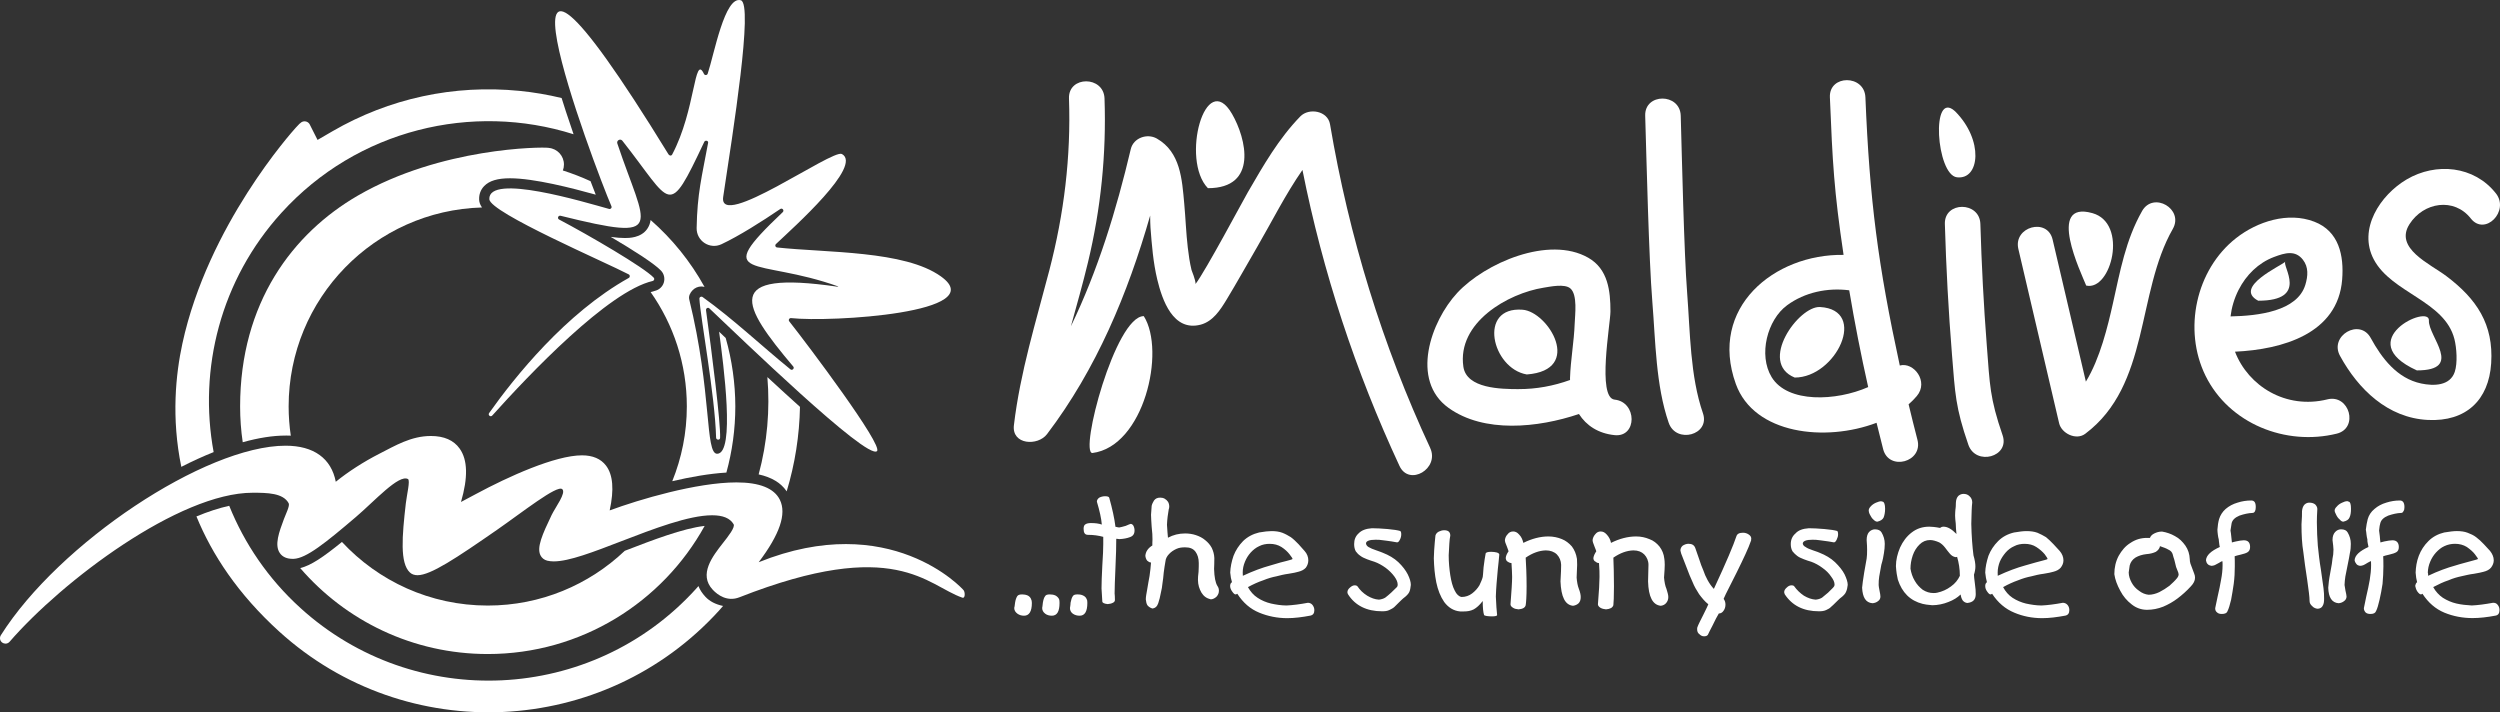
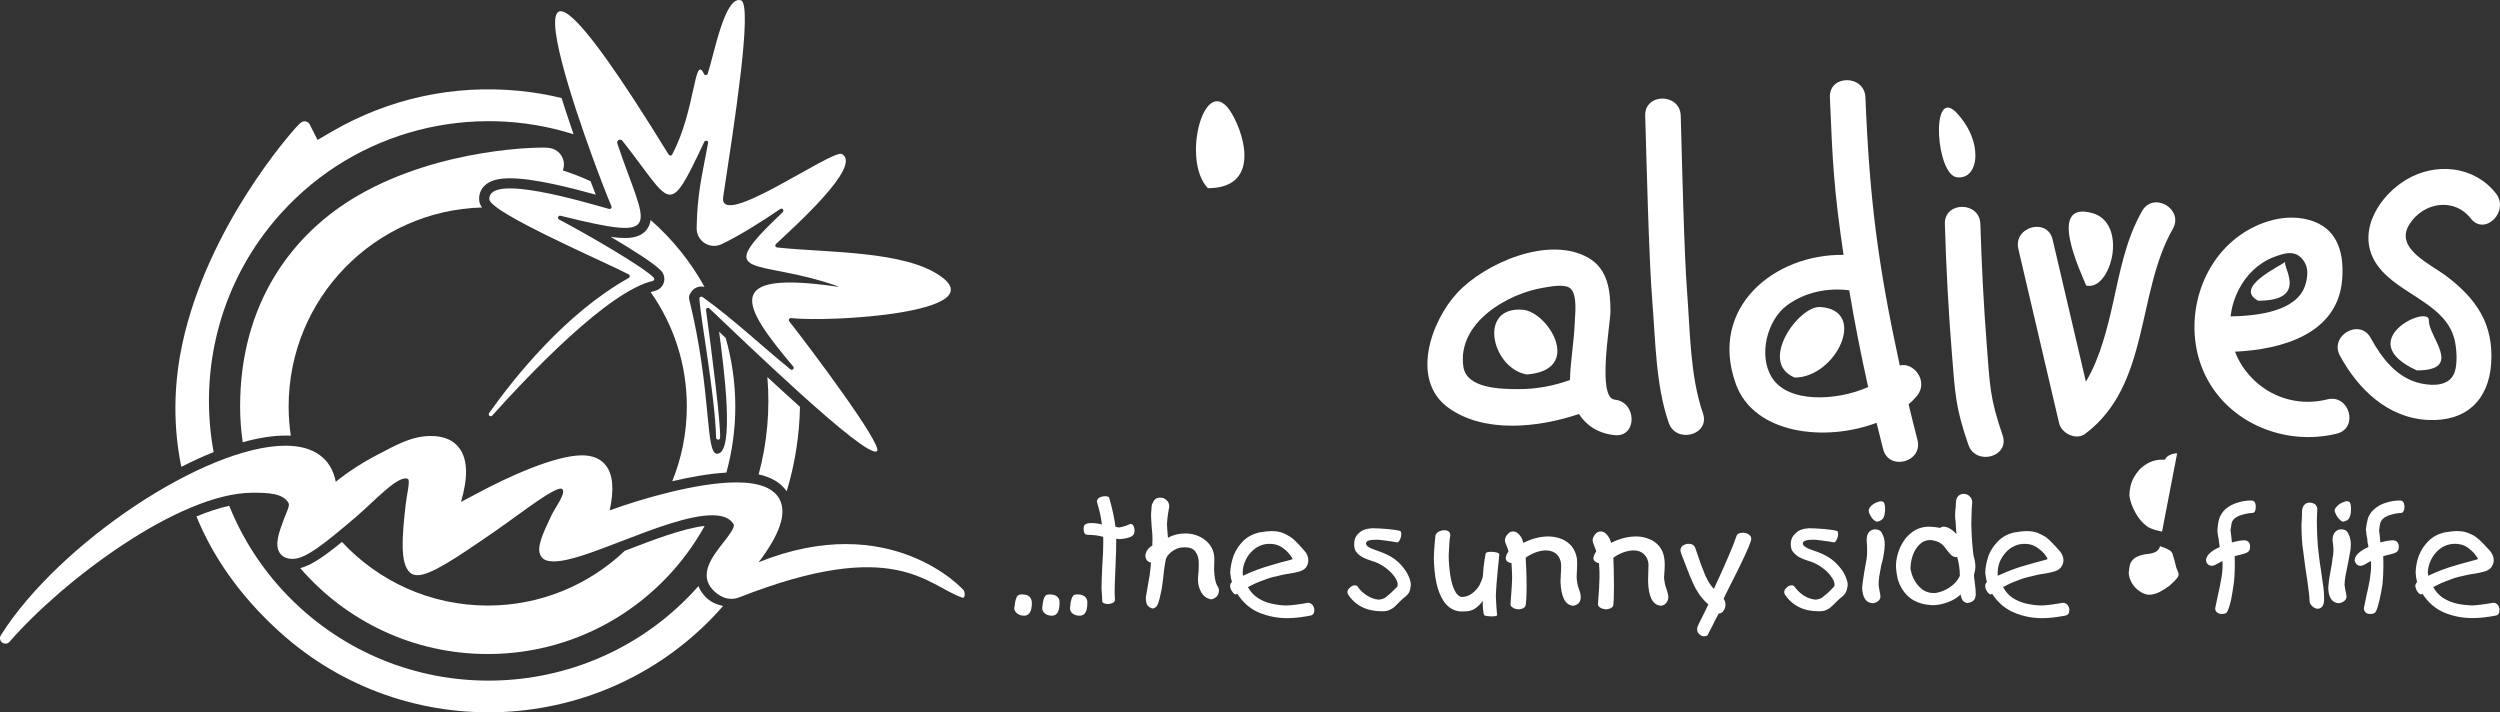
<svg xmlns="http://www.w3.org/2000/svg" id="Layer_1" data-name="Layer 1" viewBox="0 0 1169.22 333.14">
  <rect x="0" y="0" width="1169.22" height="333.14" fill="#333333" stroke="none" />
  <defs>
    <style>
      .cls-1 {
        fill-rule: evenodd;
      }

      .cls-1, .cls-2 {
        fill: #fff;
      }
    </style>
  </defs>
  <path class="cls-1" d="M2.56,301.02c-.54,0-1.07-.17-1.53-.5-1.08-.79-1.35-2.29-.64-3.42,27.2-43.09,95.67-88.65,133.18-88.65,13.2,0,21.36,5.95,23.47,16.87,5.68-4.61,12.96-9.32,20.32-13.08,7.46-3.79,14.88-8.33,24.17-8.33,6.15,0,10.69,1.99,13.47,5.93,3.72,5.26,3.94,13.45.6,24.93,2.17-1.12,4.56-2.42,7.14-3.8,14.91-8.02,36.88-18.01,49.46-18.01,5.04,0,8.81,1.62,11.23,4.81,3.26,4.3,3.83,11.18,1.71,20.95,13.74-5.08,40.69-13.1,59.29-13.1,10.82,0,17.65,2.74,20.31,8.15,3.21,6.55-.03,16.1-9.91,29.18,61.47-24.75,95.4,12.43,95.89,13.17.72,1.12.65,3.85-.61,3.42-16.56-5.69-31.3-28.89-104.3-.19-5.74,2.24-10.22-1.15-12.43-3.49-6.79-7.18-.11-15.7,4.76-21.92,2.45-3.1,5.8-7.37,4.95-8.79-1.67-2.79-4.96-4.16-10.04-4.16-10.95,0-27.58,6.41-42.26,12.06-13.24,5.11-24.65,9.51-31.8,9.51-1.14,0-2.15-.12-3.04-.33-1.46-.37-2.61-1.29-3.22-2.59-1.72-3.67.84-9.55,5.27-18.79,1.78-3.67,6.92-10.34,4.95-12.08-2.41-2.1-18.62,10.79-30.54,19.06-18.99,13.18-30.98,21.19-37.14,21.19-1.47,0-2.68-.43-3.58-1.29-4.68-4.39-3.68-16.73-1.88-32.39.48-4.06,2.12-10.65,1-11.29-4.28-2.37-15.59,10.28-24.38,17.76-14.17,12.07-23.22,19.39-29.16,19.56h-.36c-2.77,0-4.79-.9-6.02-2.68-2.64-3.8-.33-9.95,1.89-15.91.92-2.45,2.84-6.22,2.24-7.39-2.57-4.85-10.07-4.94-16.86-4.94-34.32,0-89,41.2-113.68,69.7-.51.58-1.21.88-1.93.88" />
  <path class="cls-2" d="M354.82,221.87c6.07,1.33,10.45,3.98,13.1,7.93,3.9-12.89,5.97-26.19,6.22-39.52-4.49-4.03-9.55-8.64-15.25-13.92,1.28,15.21-.06,30.64-4.08,45.51" />
  <path class="cls-2" d="M99.92,211.46c-7.18-38.87,3.18-80.54,31.75-111.98,35.46-39.03,89.31-51.67,136.58-36.69-1.22-3.52-2.43-7.1-3.6-10.69-.71-2.2-1.36-4.28-1.99-6.26-6.43-1.54-12.98-2.68-19.68-3.34-30.69-3.03-60.95,3.5-87.5,18.89l-6.97,4.05-3.64-7.21c-.15-.31-.34-.56-.59-.78-1.04-.94-2.65-.94-3.67,0l-.29.25-.27.2c-.28.27-.85.86-1.72,1.82-1.67,1.85-41.09,45.72-53.04,101.01-3.06,14.13-5.24,34.64-.49,57.61,5.16-2.64,10.22-4.95,15.11-6.9" />
  <path class="cls-2" d="M329.93,279.12c-1.55-1.65-2.62-3.33-3.28-5.02-.41.47-.82.95-1.24,1.41-48.54,53.42-131.47,57.39-184.89,8.85-15.07-13.67-26.18-30.09-33.32-47.81-4.85,1.08-10,2.77-15.33,4.98,7.29,17.81,19.38,36.27,38.69,53.81,59.45,54.02,151.78,49.62,205.8-9.86.63-.67,1.21-1.39,1.8-2.08-3.55-.76-6.26-2.17-8.23-4.27" />
  <path class="cls-2" d="M133.58,203.69c.82,0,1.64.03,2.42.06-.66-4.45-1.01-9.03-1.01-13.66,0-50.54,40.25-91.65,90.44-93.06-.91-1.27-1.27-2.42-1.34-3.6-.11-2.51.7-4.68,2.32-6.38,2.42-2.51,6.27-3.67,12.11-3.67,11.32,0,29.06,4.6,40.1,7.67-.72-1.87-1.55-4.02-2.43-6.31-4.19-1.92-8.52-3.6-12.95-5.01.33-.87.51-1.8.51-2.78,0-4.08-3.12-7.42-7.09-7.77l-.14-.04c-3.15-.47-50.23-.18-89.11,22.31-30.5,17.66-55.11,50.17-55.11,98.66,0,5.68.41,11.26,1.22,16.72,7.33-2.05,14.08-3.12,20.06-3.12" />
  <path class="cls-2" d="M310.46,132.16c-.59,1.93-2.18,3.41-4.17,3.87-.63.15-1.29.34-1.99.58,10.65,15.13,16.92,33.56,16.92,53.48,0,12.37-2.44,24.16-6.81,34.96,8.57-2,17.42-3.56,25.31-4.03,2.71-9.86,4.18-20.22,4.18-30.93s-1.59-21.84-4.5-32.01c-1.02-.98-2.03-1.95-3.08-2.95,2.08,15.72,7.58,56.9-.89,57.09-5.77.13-2.38-28.64-13.1-72.27-.36-1.5.5-3.08,1.56-4.18,1.07-1.14,2.58-1.79,4.12-1.79.51,0,1.02.1,1.5.22-6.54-11.86-15.1-22.45-25.22-31.3-.21,1.54-.72,2.9-1.6,4.17-2.96,4.25-8.61,4.25-10.47,4.25s-4.07-.18-6.59-.53c10.27,6.04,20.46,12.51,23.55,15.82,1.39,1.48,1.87,3.6,1.28,5.54" />
  <path class="cls-2" d="M292.52,257.48l-.33.13c-16.69,15.86-39.25,25.6-64.08,25.6-26.94,0-51.2-11.47-68.19-29.75-8.74,7.11-14.54,11.02-19.51,12.23,21.23,24.62,52.65,40.19,87.7,40.19,43.69,0,81.72-24.2,101.45-59.92-10.08,1.14-24.31,6.61-37.04,11.52" />
  <path class="cls-1" d="M440.02,129.26c-16.87-12.16-53.6-11.02-76.57-13.52-.8-.07-1.13-1.05-.55-1.6,8.27-7.83,40.75-36.7,30.84-42.12-4.55-2.33-57.91,36.05-55.51,20.04,4.62-30.68,14.13-90.01,8.28-91.92-7.57-2.32-12.53,25.44-15.53,34.32-.28.81-1.37.87-1.74.11-4.63-9.74-3.84,16.9-14.88,37.71-.39.71-1.29.58-1.71-.09-95.69-155.88-34.18,6.97-26.69,24.26.31.72-.35,1.47-1.1,1.27-11.46-3.14-56.52-16.88-56.01-4.54.33,6.28,54.75,29.63,65.22,35.16.64.34.64,1.27.01,1.64-29.56,16.5-53.53,46.56-65.32,63.2-.69.97.67,2.05,1.46,1.16,17.28-19.24,54.19-58.09,75.04-62.93.71-.17.96-1.02.47-1.55-4.47-4.8-30.35-19.87-44.26-27.2-.98-.52-.39-2.01.69-1.75,50.3,12.46,39.79,5.78,26.56-33.8-.49-1.44,1.41-2.47,2.36-1.28,23.53,29.81,21.04,37.01,38.3.52.44-.93,1.99-.57,1.8.44-2.96,15.96-5.09,23.73-5.37,39.87-.1,6.05,6.14,10.13,11.61,7.56,8.19-3.84,19.05-10.72,27.5-16.47.95-.65,2,.66,1.17,1.46-34.27,32.48-12.25,21.03,26.03,34.79-.54.07-.66.1-.34.08-.85.13-.89.13-.15,0-54.13-7.87-44.85,8.67-20.64,37.33.72.86-.44,2.04-1.32,1.32-13.89-11.29-26.75-23.55-41.08-33.81-.64-.45-1.53.02-1.48.81.4,8.42,7.3,45.15,7.8,64.97.02,1.13,1.8,1.28,1.87.14.33-6.79-3.85-39.9-6.58-59.71-.13-.92.88-1.55,1.55-.91,14,13.22,73.65,71.01,78.4,66.77,3.01-2.67-31.97-49.25-41.03-60.7-.51-.64.01-1.59.82-1.52,18.49,2.03,94.09-2.44,70.09-19.51-5.65-4.08,2.3,1.63,0,0" />
  <path class="cls-1" d="M482.25,280.31c.2.32.34.85.34,1.69,0,4.03-1.29,5.96-3.66,5.96-1.17,0-2.13-.28-3.09-.94-.95-.71-1.5-1.55-1.5-2.69.12-.27.24-1.09.39-2.43.21-1.41.61-2.41,1.02-3.07.38-.63,1.23-.83,2.32-.83.87,0,1.72.13,2.68.55.75.43,1.27,1.02,1.51,1.74M495.34,280.31c.13.32.19.85.19,1.69,0,4.03-1.18,5.96-3.61,5.96-1.11,0-2.25-.28-3.09-.94-.92-.71-1.42-1.55-1.42-2.69.03-.27.23-1.09.32-2.43.24-1.41.54-2.41,1.05-3.07.33-.63,1.1-.83,2.22-.83.92,0,1.87.13,2.71.55.73.43,1.32,1.02,1.64,1.74M508.26,280.31c.21.32.28.85.28,1.69,0,4.03-1.23,5.96-3.59,5.96-1.2,0-2.24-.28-3.2-.94-.93-.71-1.34-1.55-1.34-2.69,0-.27.25-1.09.28-2.43.28-1.41.58-2.41,1.05-3.07.33-.63,1.11-.83,2.19-.83,1.01,0,1.91.13,2.71.55.87.43,1.36,1.02,1.6,1.74M518.79,232.84c1.38,4.94,2.4,9.47,2.9,13.54.27,0,.58.12.92.19.29.06.52.06.81.13.67-.07,1.7-.39,3.06-.76,1.33-.6,2.06-.87,2.33-.93.48,0,.97.33,1.34.97.27.59.46,1.24.46,2.14,0,1.61-.71,2.6-2.13,3.09-1.35.53-3.09.85-5.06.94-.44-.08-.81-.16-1.36-.16,0,3.21-.09,7.72-.37,13.38-.25,5.82-.4,9.82-.4,12.17.07.6.15,1.67.15,3.09,0,.53-.33,1-.95,1.28-.66.35-1.43.54-2.45.62-1.68-.18-2.5-.62-2.5-1.23-.08-1.69-.18-3.6-.37-6.1,0-2.42.13-5.91.37-10.69.32-4.6.44-8.02.44-10.06v-3.37c-2.16-.59-4.47-.94-7.19-.94-1.41,0-2-.97-2-2.83,0-1.01.25-1.77.87-2.1.52-.37,1.42-.58,2.56-.58,2,0,3.7.21,5.09.7-.21-2.76-1.02-6.4-2.31-10.7,0-.8.46-1.43,1.16-1.91.73-.39,1.77-.64,2.65-.64,1.17,0,1.88.25,1.98.75M546.61,238.16c-.37,2.14-.73,4.6-.83,7.29.12,2.68.37,4.7.46,6.03,2.5-1.33,5.06-1.99,8.05-1.99,1.67,0,3.44.25,5.01.78,1.62.53,3.14,1.3,4.37,2.36,1.27,1.02,2.31,2.19,3.06,3.61.69,1.48,1.14,3.02,1.2,4.75,0,2.07-.06,3.78-.12,5.09.12,3.81.62,6.43,1.54,7.93.52.73.72,1.43.72,2.25,0,1.07-.35,1.88-1.02,2.7-.82.8-1.73,1.29-2.75,1.35-1.98-.45-3.37-1.47-4.39-3.14-.99-1.73-1.61-3.58-1.64-5.9,0-.91.04-2.17.28-3.85.1-1.66.1-3.09.1-4.08,0-2.23-.56-3.96-1.52-5.29-1.11-1.5-2.7-2.07-4.85-2.07-1.41,0-2.8.13-4.1.73-1.39.65-2.5,1.4-3.46,2.44-.95,1-1.56,2.15-1.66,3.41-.27,1.64-.59,3.4-.8,5.26-.19,1.93-.33,3.59-.58,4.95-.12,1.41-.38,2.94-.78,4.56-.3,1.62-.68,3.29-1.2,4.77-.5,1.47-1.35,2.34-2.77,2.49-1.15-.38-1.86-.97-2.32-1.55-.39-.64-.61-1.56-.73-2.74,0-1.17.31-2.77.67-4.76.35-1.96.67-4.14,1.08-6.17.32-2.16.53-4.21.69-6.28-.69-.04-1.25-.4-1.82-.9-.49-.64-.75-1.44-.83-2.26.15-1.94,1.23-3.56,3.27-4.82v-1.3c.06-.61.06-1.14.06-1.52,0-1.49-.06-3.33-.38-5.91-.14-2.43-.3-4.35-.3-5.63.15-1.95.21-3.28.3-4.19.19-.88.63-1.7,1.09-2.48.65-.88,1.54-1.35,2.9-1.35.7,0,1.41.14,2.04.47.64.35,1.2.88,1.6,1.46.37.6.59,1.4.59,2.23,0,.58-.11,1.08-.23,1.27M604.5,261.37c0-.26-.5-.95-1.43-2.18-.89-1.14-2.12-2.31-3.73-3.35-1.62-1.02-3.42-1.49-5.52-1.49-1.79,0-3.41.32-4.89,1.07-1.55.69-2.88,1.78-3.99,2.99-1.17,1.3-2.03,2.7-2.68,4.29-.69,1.63-1.05,3.32-1.05,5.04.01.42.06.88.06,1.55,4.79-2.23,8.99-3.77,12.86-4.83.9-.3,2.54-.73,4.73-1.39,2.35-.55,3.85-1.01,4.54-1.19.75-.2,1.04-.32,1.11-.51M588.92,249.02c2.39-.41,4.25-.63,5.7-.63,1.94,0,3.61.21,5.12.78,1.46.56,2.75,1.32,3.94,2.04,1.18.85,2.36,1.99,3.61,3.28,1.12,1.34,2.23,2.42,2.84,3.19,1.17,1.28,1.75,2.84,1.75,4.37,0,1.28-.39,2.39-1.16,3.46-.83.91-1.98,1.54-3.55,1.91-.89.31-2.47.58-4.57.93-1.99.26-3.97.75-5.73,1.21-1.82.34-3.83.92-6.14,1.86-2.29.76-4.69,1.86-7.09,3.17,1.15,2.06,2.62,3.77,4.53,5,1.88,1.25,4.04,2.16,6.27,2.68,2.37.52,4.77.9,7.27.91,2.9-.13,6.23-.56,9.97-1.26.75,0,1.54.27,2.13.98.56.71.89,1.55.89,2.45,0,1.47-.58,2.3-1.87,2.57-3.77.72-7.42,1.19-10.8,1.19-4.63,0-9.08-.9-13.1-2.57-4.19-1.72-7.54-4.63-10.27-8.85-.11.08-.23.11-.4.2-.1.11-.19.11-.34.12-.56,0-1.02-.49-1.65-1.37-.6-.83-.95-1.67-.95-2.62.04-.85.34-1.52.87-1.71-.4-1.28-.68-2.7-.83-4.5.08-2.59.64-5.19,1.54-7.85,1-2.56,2.46-4.86,4.5-6.93,2.02-1.96,4.57-3.31,7.54-4.02M638.86,254.06c0,.72.49,1.36,1.18,1.78.89.53,2.06,1.04,3.72,1.58,1.57.58,2.56.89,2.91,1.08,2.83,1.11,5.33,2.54,7.31,4.41,2.03,1.95,3.45,3.84,4.41,5.71.93,1.87,1.44,3.56,1.44,4.92-.15,1.33-.3,2.38-.71,3.32-.4.85-1.29,1.85-2.87,3.01-.39.4-1.1.96-2,1.9-.89.87-1.61,1.57-2.13,2.11-.58.55-1.48,1.01-2.39,1.44-.9.44-1.96.57-3.36.57-7.19,0-12.59-2.69-15.93-7.97-.2-.37-.27-.72-.27-.94,0-.85.44-1.54,1.23-2.21.83-.73,1.52-1.02,2.2-1.02.6,0,1.07.21,1.28.47,1.15,1.71,2.57,3.14,4.54,4.37,1.88,1.12,3.61,1.74,5.5,1.86,1.02-.12,2.1-.42,2.93-.93.77-.55,1.67-1.36,2.77-2.33,1.12-1.08,1.95-1.84,2.39-2.32.51-.4.67-.84.67-1.49,0-1.08-.5-2.31-1.52-3.73-1.09-1.48-2.47-2.87-4.11-4.09-1.73-1.23-3.45-2.2-5.27-2.84-1.05-.27-2.1-.71-3.36-1.14-1.22-.5-2.28-.91-3.14-1.59-.9-.59-1.61-1.32-2.19-2.13-.52-.96-.77-2.07-.77-3.39,0-2.04.65-3.72,2.06-4.99,1.4-1.48,3.49-2.24,6.27-2.43,2.06,0,4.48.14,7.37.38,2.75.25,4.73.57,5.75.89.4.1.58.66.58,1.54s-.18,1.63-.58,2.45c-.46.91-.81,1.35-1.39,1.35-.25,0-1.11-.23-2.56-.44-1.46-.19-2.67-.41-3.92-.53-1.34-.24-2.42-.26-3.56-.26-2.89,0-4.37.6-4.48,1.65M678.29,250.49c-.44,1.8-.5,4.93-.75,9.21,0,3.35.31,6.48.75,9.38.46,2.85,1.08,5.27,2.06,7.11.86,1.82,1.98,2.8,3.21,3.01,1.85,0,3.54-.59,4.94-1.67,1.41-1.08,2.56-2.35,3.42-3.81.68-1.45,1.27-2.76,1.54-3.9,0-.13.24-1.68.39-4.5.4-2.87.63-4.94.96-6.36,0-.56.94-.89,2.59-.89,1.02,0,2.01.15,2.69.33.73.25,1.11.56,1.11.97-.21,2.18-.38,4.34-.69,6.86-.19,2.37-.42,4.57-.58,6.63-.15,1.87-.28,4.01-.34,6.13.19,3.79.34,6.76.59,8.65,0,.38-.77.63-2.38.63-.9,0-1.67-.06-2.47-.17-.74-.14-1.09-.25-1.24-.46-.4-1.16-.64-3.35-.64-6.56-1.44,1.93-2.93,3.21-4.2,3.91-1.47.75-2.99.97-4.59.97h-1.8c-3.1-.28-5.54-1.89-7.43-4.42-1.77-2.58-2.96-5.64-3.7-9.19-.71-3.56-1.05-7.23-1.15-11.24.1-2.45.17-5,.44-7.42.21-2.48.37-3.61.37-3.42.25-.7.81-1.3,1.54-1.66.83-.38,1.66-.63,2.47-.63,1.92,0,2.88.82,2.88,2.51M710.4,249.91c1.17,1.17,1.7,2.52,2.05,3.99,3.97-1.99,7.95-3.01,11.71-3.01,2.29,0,4.47.47,6.33,1.25,1.76.69,3.33,1.91,4.66,3.43,1.2,1.62,2,3.46,2.38,5.84,0,.52.08,1.42.08,2.74,0,1.08-.08,3.13-.24,5.98.15,2.04.49,3.88,1.05,5.29.59,1.54.86,2.8.86,3.79,0,1.22-.27,2.15-.96,2.9-.71.67-1.6,1.07-2.64,1.21-3.73-.38-5.57-4.18-5.86-11.42.24-3.75.3-6.36.3-7.75-.06-1.88-.76-3.58-2-4.86-1.26-1.22-3.04-1.88-5.15-1.88-3.14.08-6.29,1.24-9.43,3.4.19,3.31.43,7.76.43,13.39,0,4.8-.24,7.81-.43,8.85-.28,1.17-1.42,1.78-3.34,1.94-1.07-.1-1.93-.28-2.62-.77-.81-.49-1.14-1.04-1.14-1.6.46-6.08.76-10.34.76-12.79,0-1.68-.15-3.86-.3-6.49-.46,0-1.02-.15-1.75-.64-.59-.27-.88-.94-.94-1.71.07-1.05.58-2.08,1.32-3.15,0-.15-.31-.93-.79-2.26-.62-1.38-.92-2.31-.92-3.01.14-1,.46-1.88,1.29-2.72.64-.88,1.54-1.29,2.58-1.29.96,0,1.89.41,2.71,1.36M751.38,249.91c1.1,1.17,1.81,2.52,2.07,3.99,3.95-1.99,7.93-3.01,11.75-3.01,2.25,0,4.34.47,6.2,1.25,1.94.69,3.42,1.91,4.69,3.43,1.23,1.62,2.06,3.46,2.31,5.84.07.52.18,1.42.18,2.74,0,1.08-.11,3.13-.33,5.98.19,2.04.52,3.88,1.14,5.29.46,1.54.86,2.8.86,3.79,0,1.22-.4,2.15-1.08,2.9-.59.67-1.39,1.07-2.43,1.21-3.8-.38-5.77-4.18-5.96-11.42.13-3.75.19-6.36.19-7.75,0-1.88-.75-3.58-1.98-4.86-1.23-1.22-2.88-1.88-5.06-1.88-3.13.08-6.23,1.24-9.38,3.4.13,3.31.28,7.76.28,13.39,0,4.8-.15,7.81-.28,8.85-.37,1.17-1.48,1.78-3.45,1.94-.93-.1-1.86-.28-2.65-.77-.75-.49-1.12-1.04-1.12-1.6.5-6.08.74-10.34.74-12.79,0-1.68,0-3.86-.24-6.49-.5,0-1.03-.15-1.59-.64-.68-.27-1.04-.94-1.04-1.71.15-1.05.64-2.08,1.36-3.15,0-.15-.32-.93-.84-2.26-.56-1.38-.89-2.31-.89-3.01.13-1,.52-1.88,1.26-2.72.69-.88,1.49-1.29,2.51-1.29s1.94.41,2.77,1.36M818.96,252.79c-.67,1.87-1.54,4.09-2.64,6.4-1.11,2.37-2.38,5.12-3.94,8.23-1.59,3.06-2.81,5.71-3.86,7.67-1.05,2.03-1.86,3.71-2.4,4.98.55.75.86,1.64.86,2.66,0,1.2-.32,2.13-.92,2.95-.55.8-1.28,1.24-2.19,1.24-.8,1.29-1.77,3.21-2.9,5.55-1.21,2.41-2,3.81-2.19,4.36-.33.5-.89.76-1.77.76-.8,0-1.5-.26-2.19-.97-.73-.47-1.08-1.33-1.08-2.19v-.5c0-.24.07-.4.07-.49.46-1.29,1.47-3.28,2.81-5.9,1.32-2.69,2.16-4.37,2.35-4.93-1.71-1.33-3.03-3.02-4.32-4.73-1.2-1.84-2.28-3.71-3.03-5.62-.95-2-1.87-4.28-2.89-7.05-1.08-2.71-1.92-4.81-2.44-6.27-.08-.31-.15-.47-.19-.71-.05-.14-.14-.41-.18-.76,0-.84.33-1.66,1.1-2.3.9-.53,1.7-.85,2.69-.85,1.57,0,2.62.57,3.15,1.95.42,1.07.96,2.67,1.72,4.93.74,2.29,1.4,4.15,2.05,5.54.5,1.53,1.17,3.07,1.97,4.51.87,1.6,1.8,2.92,2.96,4.17,5.83-12.49,9.23-20.62,10.52-24.55.35-1.16,1.3-1.72,3.13-1.72,1.02,0,1.93.31,2.66.83.83.56,1.19,1.16,1.19,1.98,0,.16,0,.25-.07.42v.38l-.03.03ZM843.13,254.06c0,.72.48,1.36,1.35,1.78.67.53,1.91,1.04,3.52,1.58,1.67.58,2.65.89,2.96,1.08,2.81,1.11,5.27,2.54,7.25,4.41,2,1.95,3.54,3.84,4.48,5.71.89,1.87,1.47,3.56,1.47,4.92-.14,1.33-.37,2.38-.82,3.32-.32.85-1.23,1.85-2.82,3.01-.37.4-1.07.96-1.97,1.9-.87.87-1.58,1.57-2.25,2.11-.46.55-1.3,1.01-2.25,1.44-.98.44-2.01.57-3.36.57-7.26,0-12.53-2.69-15.99-7.97-.08-.37-.26-.72-.26-.94,0-.85.45-1.54,1.23-2.21.71-.73,1.48-1.02,2.22-1.02.65,0,1.11.21,1.26.47,1.22,1.71,2.7,3.14,4.51,4.37,1.86,1.12,3.71,1.74,5.52,1.86,1.18-.12,2.13-.42,2.96-.93.69-.55,1.63-1.36,2.81-2.33,1.05-1.08,1.79-1.84,2.34-2.32.4-.4.71-.84.71-1.49,0-1.08-.52-2.31-1.61-3.73-.98-1.48-2.34-2.87-4.1-4.09-1.63-1.23-3.45-2.2-5.21-2.84-1.08-.27-2.19-.71-3.39-1.14-1.23-.5-2.29-.91-3.15-1.59-.8-.59-1.54-1.32-2.19-2.13-.56-.96-.83-2.07-.83-3.39,0-2.04.73-3.72,2.22-4.99,1.3-1.48,3.4-2.24,6.27-2.43,2,0,4.41.14,7.29.38,2.9.25,4.75.57,5.89.89.28.1.46.66.46,1.54s-.21,1.63-.62,2.45c-.4.91-.84,1.35-1.33,1.35-.25,0-1.17-.23-2.56-.44-1.44-.19-2.84-.41-3.92-.53-1.33-.24-2.52-.26-3.58-.26-2.86,0-4.31.6-4.5,1.65M880.56,234.64c.64.15,1.08,1.27,1.08,3.33,0,1.72-.31,3.08-.69,4.06-.46.98-1.5,1.61-2.93,1.95-.67,0-1.2-.34-1.85-.99-.74-.62-1.15-1.42-1.6-2.25-.47-.87-.59-1.54-.59-1.97,0-.62.28-1.25.89-1.88.67-.77,1.46-1.32,2.47-1.78.91-.38,1.77-.67,2.38-.67.15,0,.4.05.48.12.3,0,.37.07.37.07M879.99,249.02c.96,1.66,1.49,3.39,1.49,5.32,0,1.42-.15,2.91-.38,4.31-.21,1.46-.55,3.28-1.23,5.5-.42,2.27-.77,4.04-.98,5.44-.22,1.22-.27,2.69-.27,4,0,.42.14,1.33.4,2.61.28,1.33.43,2.16.43,2.8,0,.86-.34,1.63-1.15,2.17-.71.58-1.67.9-2.58.95-3.15-.26-4.59-2.7-4.84-7.26.1-1.49.49-3.89.98-7.12.59-3.22.96-5.31,1.15-6.51.18-1.07.21-2.52.21-4.19,0-.85-.04-2.37-.21-4.47,0-1.67.39-2.91,1.1-3.73.77-.85,1.8-1.28,2.78-1.28,1.52,0,2.56.52,3.1,1.47M922.39,235.09c-.25,1.69-.32,4.99-.44,9.92.12,5.72.5,10.64,1.02,14.7.65,2.23.9,3.92.9,5.27,0,1.03-.21,2.33-.67,3.82,0,.63.15,1.98.43,4.09.34,2.2.4,3.77.4,5.01,0,2.5-1.27,3.85-4,4.11-1-.15-1.65-.64-2.09-1.19-.51-.75-.79-1.6-.98-2.79-1.44,1.39-3.29,2.61-5.77,3.53-2.25.91-4.83,1.47-7.46,1.5-2.19-.15-3.69-.43-4.54-.64-5.86-1.49-9.62-5.3-11.6-11.36-.37-1.53-.73-3.63-.89-6.28,0-2.93.73-5.86,1.94-8.71,1.32-2.86,3.08-5.26,5.52-7.1,2.35-1.79,5.02-2.65,8.14-2.65,1.03,0,2.86.15,5.06.59.46-.44,1.08-.59,1.61-.59,1.82,0,3.79,1.1,6.05,3.42-.22-1.66-.28-3.27-.34-4.84-.21-1.6-.29-2.86-.31-3.76.03-.59.03-1.17.06-1.65.04-.44.04-.83.09-1.15,0-.37.16-.81.16-1.45,0-.6.06-1.21.06-1.78.06-1.35.4-2.38,1.14-3.18.73-.62,1.52-.95,2.4-.95,1.17,0,2.1.33,2.84,1.1.86.75,1.27,1.74,1.27,3M907.02,253.69c-1.69-.72-3.11-1.12-4.32-1.12-1.91,0-3.58.7-4.97,2.1-1.38,1.35-2.47,3.06-3.17,5.11-.71,2.11-1.05,4.15-1.05,6.2.33,1.99.93,3.86,2,5.65.98,1.74,2.33,3.13,3.73,4.21,1.6,1.02,3.27,1.52,5,1.52.56,0,1.16-.01,1.78-.17,2.38-.52,4.47-1.46,6.4-2.9,1.97-1.39,3.29-3.08,4.18-4.99,0-3.2-.49-6.18-1.29-8.86-.17,0-.52.08-.64.15-1.15-.19-2.02-.78-2.72-1.61-.67-.74-1.39-1.73-2.29-2.9-.9-1.15-1.76-1.87-2.65-2.37M957.61,261.37c0-.26-.46-.95-1.35-2.18-.96-1.14-2.27-2.31-3.88-3.35-1.54-1.02-3.42-1.49-5.46-1.49-1.75,0-3.46.32-4.85,1.07-1.62.69-2.99,1.78-4.04,2.99-1.11,1.3-2.06,2.7-2.74,4.29-.63,1.63-1,3.32-1,5.04.03.42.03.88.03,1.55,4.75-2.23,8.97-3.77,12.8-4.83,1-.3,2.67-.73,4.88-1.39,2.23-.55,3.86-1.01,4.47-1.19.71-.2,1.14-.32,1.14-.51M942.07,249.02c2.37-.41,4.19-.63,5.68-.63,1.91,0,3.58.21,5.15.78,1.34.56,2.78,1.32,3.98,2.04,1.05.85,2.25,1.99,3.48,3.28,1.23,1.34,2.19,2.42,2.94,3.19,1.11,1.28,1.75,2.84,1.75,4.37,0,1.28-.46,2.39-1.29,3.46-.81.91-1.97,1.54-3.48,1.91-.94.31-2.44.58-4.51.93-2.12.26-4.06.75-5.83,1.21-1.81.34-3.83.92-6.17,1.86-2.16.76-4.62,1.86-6.94,3.17,1.09,2.06,2.57,3.77,4.42,5,1.92,1.25,4.1,2.16,6.23,2.68,2.43.52,4.81.9,7.31.91,2.9-.13,6.23-.56,9.96-1.26.78,0,1.55.27,2.19.98.61.71.86,1.55.86,2.45,0,1.47-.61,2.3-1.85,2.57-3.89.72-7.44,1.19-10.86,1.19-4.72,0-9.08-.9-13.02-2.57-4.16-1.72-7.64-4.63-10.39-8.85-.1.08-.15.11-.29.2-.17.07-.31.11-.42.12-.5,0-1.02-.49-1.61-1.37-.62-.83-.89-1.67-.89-2.62,0-.85.37-1.52.8-1.71-.33-1.28-.64-2.7-.8-4.5.06-2.59.65-5.19,1.5-7.85,1-2.56,2.5-4.86,4.57-6.93,1.98-1.96,4.47-3.31,7.52-4.02" />
-   <path class="cls-1" d="M1011.17,248.61c2.09.35,4.16,1.04,6.03,2.12,2.05,1.06,3.61,2.67,4.89,4.47,1.27,1.84,1.95,3.96,2.04,6.37,0,.7.1,1.28.3,1.99.24.64.53,1.5.9,2.41.4.95.69,1.77.87,2.32.27.6.39,1.3.39,1.9,0,1.42-.7,2.7-1.92,4-2.06,2.27-4.25,4.17-6.23,5.67-2.12,1.61-4.38,2.87-6.73,3.87-2.45.97-4.98,1.47-7.59,1.47s-5.11-.86-7.23-2.59c-2.12-1.62-3.96-3.77-5.29-6.36-1.44-2.64-2.39-5.2-2.75-7.7,0-3.16.65-5.98,2.04-8.62,1.43-2.51,3.14-4.59,5.58-6.07,2.3-1.53,4.81-2.29,7.64-2.29h1.39c.3-.84.95-1.56,2.06-2.09,1.07-.52,2.17-.87,3.61-.87M1016.2,259.38c-.32-1.14-1.03-1.88-2.1-2.34-.97-.59-2.2-1.02-3.91-1.61-.15,1.07-.88,1.95-1.93,2.65-1.25.58-2.68.96-4.44,1.08-1.94.22-3.63.76-5.06,1.59-1.44.94-2.3,2.1-2.73,3.71-.15.77-.26,1.85-.46,3.28.02,1.63.55,3.23,1.4,4.79.8,1.48,2,2.82,3.47,3.8,1.32,1.03,2.9,1.69,4.45,1.83,1.61,0,3.36-.45,5.02-1.25,1.63-.84,3.21-1.81,4.71-2.95,1.41-1.29,2.56-2.33,3.46-3.46.57-.67.84-1.35.84-1.88,0-.46-.25-1.12-.66-2.1-.46-.96-.67-1.79-.82-2.54-.12-.79-.43-1.54-.57-2.29-.28-.72-.47-1.53-.69-2.3M1052.84,234.07c1.54,0,2.15,1.01,2.15,3.08,0,.8-.11,1.46-.33,1.88-.28.65-.78.86-1.21.86-1.89.07-3.94.52-6.05,1.24-2.1.89-3.39,2.04-3.72,3.7-.1.51-.24,1.62-.51,3.3.12.67.28,1.61.36,2.68.15,1.27.25,2.22.31,2.89.64-.22,1.21-.3,1.95-.49.66-.16,1.3-.23,2-.38.6-.08,1.2-.15,1.59-.15,2.03,0,2.96,1.09,2.96,3.14,0,1.16-.38,1.91-1.12,2.41-.69.48-1.84.81-3.28,1.16-1.42.33-2.26.55-2.82.77.07.96.07,2.54.07,4.7,0,2.72-.13,5.33-.5,8.19-.33,2.68-.84,5.1-1.23,7.45-.56,2.3-1.09,4.18-1.66,5.27-.32.98-1.26,1.37-2.67,1.37-.9,0-1.59-.17-2.16-.65-.71-.54-.95-1.14-.95-2.05.09-.58.47-2.44,1.14-5.45.69-2.9,1.19-5.41,1.6-7.8.47-2.38.71-4.69.71-6.86,0-.91,0-1.61-.1-1.91-.25.1-.84.3-1.62.85-.78.43-1.49.84-1.93,1.03-.54.2-1.05.33-1.6.33-.68-.13-1.29-.33-1.77-.87-.46-.49-.64-1.08-.75-1.78.2-2.28,2.31-4.27,6.48-6.17-.15-.62-.26-1.15-.3-1.75-.05-.66-.2-1.27-.2-1.82-.15-.66-.37-1.35-.42-2.16-.11-.87-.2-1.69-.2-2.37.1-1.78.37-3.51.78-4.95.56-1.82,1.62-3.46,3.08-4.74,1.61-1.37,3.43-2.33,5.52-2.94,2.09-.69,4.26-1.01,6.4-1.01M1083.78,238.16c-.15,2.37-.21,4.49-.21,6.04,0,4.03.21,7.64.45,10.99.36,3.46.76,7.26,1.45,11.3.53,4.1.98,7.07,1.2,8.58.24,1.68.28,3.28.28,4.98,0,1.42-.14,2.39-.62,3.2-.38.82-1.1,1.35-2.31,1.46-.91-.04-1.9-.42-2.59-1.19-.85-.73-1.27-1.52-1.27-2.43,0-1.86-.44-5.16-1.11-9.89-.77-4.89-1.35-9.13-1.8-12.95-.64-3.74-.87-8.09-.87-13.02.24-2.84.24-4.92.24-6.19.11-1.25.5-2.32,1.12-2.99.69-.66,1.41-.97,2.28-.97,1.08,0,2,.25,2.75.82.59.62,1.03,1.29,1.03,2.26M1098.55,234.63c.64.17.98,1.25.98,3.33,0,1.73-.19,3-.69,4.06-.39,1-1.36,1.63-2.89,1.96-.61,0-1.14-.33-1.73-1.05-.69-.55-1.24-1.35-1.62-2.18-.5-.9-.71-1.54-.71-1.97,0-.62.36-1.26,1.01-1.88.64-.78,1.42-1.33,2.44-1.79.87-.44,1.68-.71,2.44-.71.2,0,.39.06.53.17.14,0,.14.07.24.07M1097.98,249.02c.96,1.66,1.47,3.38,1.47,5.31,0,1.43-.1,2.9-.44,4.32-.22,1.46-.56,3.22-1.03,5.49-.5,2.29-.79,4.04-1.08,5.45-.19,1.22-.35,2.69-.39,3.99.03.41.2,1.34.43,2.62.27,1.27.51,2.16.51,2.79,0,.87-.43,1.65-1.2,2.18-.76.58-1.66.9-2.55.95-3.1-.26-4.68-2.7-4.81-7.26.1-1.48.34-3.89.97-7.12.61-3.22.96-5.31,1.03-6.52.26-1.07.45-2.51.45-4.18,0-.85-.19-2.37-.45-4.47,0-1.77.48-2.91,1.21-3.73.8-.87,1.74-1.28,2.76-1.28,1.54,0,2.58.47,3.11,1.47M1122.36,234.07c1.42,0,2.17,1.01,2.17,3.08,0,.8-.11,1.46-.44,1.88-.31.65-.62.86-1.11.86-1.94.07-3.88.52-6.02,1.24-2.14.89-3.39,2.04-3.76,3.7-.19.51-.37,1.62-.53,3.3.06.67.16,1.61.34,2.68.08,1.27.19,2.22.3,2.89.62-.22,1.21-.3,1.87-.49.77-.16,1.43-.23,2.11-.38.62-.08,1.2-.15,1.67-.15,1.85,0,2.94,1.09,2.94,3.14,0,1.16-.34,1.91-1.12,2.41-.81.48-1.85.81-3.35,1.16-1.41.33-2.31.55-2.84.77.07.96.1,2.54.1,4.7,0,2.72-.16,5.33-.4,8.19-.37,2.68-.89,5.1-1.4,7.45-.53,2.3-1.05,4.18-1.63,5.27-.37.98-1.2,1.37-2.66,1.37-.84,0-1.6-.17-2.18-.65-.49-.54-.87-1.14-.87-2.05.18-.58.45-2.44,1.12-5.45.69-2.9,1.21-5.41,1.63-7.8.39-2.38.63-4.69.63-6.86,0-.91-.04-1.61-.04-1.91-.3.1-.79.3-1.71.85-.77.43-1.26.84-1.82,1.03-.49.2-1.08.33-1.62.33-.69-.13-1.29-.33-1.69-.87-.4-.49-.73-1.08-.83-1.78.16-2.28,2.33-4.27,6.48-6.17-.12-.62-.16-1.15-.34-1.75-.17-.66-.17-1.27-.17-1.82-.19-.66-.3-1.35-.4-2.16-.12-.87-.15-1.69-.32-2.37.2-1.78.53-3.51.89-4.95.52-1.82,1.58-3.46,3.16-4.74,1.57-1.37,3.41-2.33,5.47-2.94,2.15-.69,4.24-1.01,6.41-1.01M1158.91,261.37c0-.26-.58-.95-1.45-2.18-.86-1.14-2.23-2.31-3.76-3.38-1.63-1.01-3.53-1.48-5.5-1.48-1.73,0-3.4.33-5,1.09-1.54.69-2.78,1.78-3.92,2.99-1.17,1.3-2.05,2.7-2.7,4.28-.72,1.65-1.05,3.33-1.12,5.05.15.4.15.87.15,1.55,4.64-2.23,8.96-3.77,12.81-4.84.88-.31,2.51-.74,4.87-1.39,2.3-.6,3.76-1.01,4.38-1.19.8-.2,1.15-.32,1.22-.51M1143.22,249.02c2.4-.41,4.37-.64,5.84-.64,1.84,0,3.6.23,5.06.8,1.49.56,2.86,1.21,3.93,2.04,1.16.85,2.37,1.99,3.6,3.28,1.24,1.32,2.18,2.42,2.9,3.14,1.07,1.33,1.75,2.87,1.75,4.42,0,1.28-.52,2.39-1.25,3.38-.77.96-2.01,1.62-3.57,1.99-.9.31-2.41.53-4.45.92-2.14.25-4.01.75-5.93,1.17-1.79.37-3.76.92-6.02,1.89-2.29.75-4.62,1.86-7.1,3.16,1.11,2.07,2.72,3.78,4.52,5.01,1.97,1.24,4.08,2.16,6.34,2.68,2.25.52,4.68.78,7.19.91,2.87-.13,6.18-.58,9.94-1.26.92,0,1.56.2,2.18.98.59.71.83,1.54.83,2.45,0,1.4-.53,2.3-1.73,2.56-3.91.75-7.56,1.17-10.89,1.17-4.62,0-9.12-.86-13.16-2.54-4.11-1.72-7.51-4.63-10.26-8.85-.04.08-.13.11-.29.2-.15.01-.3.1-.38.11-.53,0-1.07-.49-1.7-1.35-.56-.83-.81-1.67-1-2.62.19-.87.44-1.52.89-1.71-.34-1.28-.59-2.74-.7-4.5.1-2.6.46-5.17,1.48-7.85,1-2.56,2.43-4.86,4.54-6.93,1.96-1.96,4.48-3.31,7.42-4.02" />
-   <path class="cls-2" d="M668.9,209.53c-22.41-48.13-38.01-99.07-46.86-151.41-1.07-6.31-9.84-7.83-13.9-3.68-10.15,10.45-17.26,22.92-24.53,35.45-2.03,3.48-19.81,36.87-24.46,42.92.04-1.93-1.78-6.09-1.89-6.54-.83-3.46-1.35-6.97-1.75-10.51-.8-6.79-1.02-13.64-1.65-20.46-1.04-11.51-1.77-24.18-12.82-30.5-4.52-2.57-10.97-.33-12.2,4.98-6.74,28.52-15.34,56.62-27.99,82.81,2.74-9.92,5.56-19.82,7.96-29.8,6.07-25.16,8.66-50.88,7.76-76.74-.37-10.66-16.99-10.71-16.62,0,.95,27.31-2.3,53.89-9.18,80.33-6.27,24.1-13.64,47.67-16.58,72.49-1.09,9.23,11.22,9.82,15.48,4.18,23.13-30.47,37.79-65.74,48.25-102.24.02,2.23.04,4.22.15,5.68.62,8.08,1.26,16.29,3.16,24.2,2.3,9.56,7.39,24.57,20.34,21.14,5.73-1.54,9.16-6.89,12.02-11.59,4.95-8.16,9.6-16.54,14.4-24.79,6.85-11.81,13.22-24.57,21.15-35.97,9.51,47.82,24.79,94.17,45.38,138.43,4.52,9.7,18.85,1.28,14.36-8.39" />
+   <path class="cls-1" d="M1011.17,248.61s-5.11-.86-7.23-2.59c-2.12-1.62-3.96-3.77-5.29-6.36-1.44-2.64-2.39-5.2-2.75-7.7,0-3.16.65-5.98,2.04-8.62,1.43-2.51,3.14-4.59,5.58-6.07,2.3-1.53,4.81-2.29,7.64-2.29h1.39c.3-.84.95-1.56,2.06-2.09,1.07-.52,2.17-.87,3.61-.87M1016.2,259.38c-.32-1.14-1.03-1.88-2.1-2.34-.97-.59-2.2-1.02-3.91-1.61-.15,1.07-.88,1.95-1.93,2.65-1.25.58-2.68.96-4.44,1.08-1.94.22-3.63.76-5.06,1.59-1.44.94-2.3,2.1-2.73,3.71-.15.77-.26,1.85-.46,3.28.02,1.63.55,3.23,1.4,4.79.8,1.48,2,2.82,3.47,3.8,1.32,1.03,2.9,1.69,4.45,1.83,1.61,0,3.36-.45,5.02-1.25,1.63-.84,3.21-1.81,4.71-2.95,1.41-1.29,2.56-2.33,3.46-3.46.57-.67.84-1.35.84-1.88,0-.46-.25-1.12-.66-2.1-.46-.96-.67-1.79-.82-2.54-.12-.79-.43-1.54-.57-2.29-.28-.72-.47-1.53-.69-2.3M1052.84,234.07c1.54,0,2.15,1.01,2.15,3.08,0,.8-.11,1.46-.33,1.88-.28.65-.78.86-1.21.86-1.89.07-3.94.52-6.05,1.24-2.1.89-3.39,2.04-3.72,3.7-.1.51-.24,1.62-.51,3.3.12.67.28,1.61.36,2.68.15,1.27.25,2.22.31,2.89.64-.22,1.21-.3,1.95-.49.66-.16,1.3-.23,2-.38.6-.08,1.2-.15,1.59-.15,2.03,0,2.96,1.09,2.96,3.14,0,1.16-.38,1.91-1.12,2.41-.69.48-1.84.81-3.28,1.16-1.42.33-2.26.55-2.82.77.07.96.07,2.54.07,4.7,0,2.72-.13,5.33-.5,8.19-.33,2.68-.84,5.1-1.23,7.45-.56,2.3-1.09,4.18-1.66,5.27-.32.98-1.26,1.37-2.67,1.37-.9,0-1.59-.17-2.16-.65-.71-.54-.95-1.14-.95-2.05.09-.58.47-2.44,1.14-5.45.69-2.9,1.19-5.41,1.6-7.8.47-2.38.71-4.69.71-6.86,0-.91,0-1.61-.1-1.91-.25.1-.84.3-1.62.85-.78.43-1.49.84-1.93,1.03-.54.2-1.05.33-1.6.33-.68-.13-1.29-.33-1.77-.87-.46-.49-.64-1.08-.75-1.78.2-2.28,2.31-4.27,6.48-6.17-.15-.62-.26-1.15-.3-1.75-.05-.66-.2-1.27-.2-1.82-.15-.66-.37-1.35-.42-2.16-.11-.87-.2-1.69-.2-2.37.1-1.78.37-3.51.78-4.95.56-1.82,1.62-3.46,3.08-4.74,1.61-1.37,3.43-2.33,5.52-2.94,2.09-.69,4.26-1.01,6.4-1.01M1083.78,238.16c-.15,2.37-.21,4.49-.21,6.04,0,4.03.21,7.64.45,10.99.36,3.46.76,7.26,1.45,11.3.53,4.1.98,7.07,1.2,8.58.24,1.68.28,3.28.28,4.98,0,1.42-.14,2.39-.62,3.2-.38.82-1.1,1.35-2.31,1.46-.91-.04-1.9-.42-2.59-1.19-.85-.73-1.27-1.52-1.27-2.43,0-1.86-.44-5.16-1.11-9.89-.77-4.89-1.35-9.13-1.8-12.95-.64-3.74-.87-8.09-.87-13.02.24-2.84.24-4.92.24-6.19.11-1.25.5-2.32,1.12-2.99.69-.66,1.41-.97,2.28-.97,1.08,0,2,.25,2.75.82.59.62,1.03,1.29,1.03,2.26M1098.55,234.63c.64.17.98,1.25.98,3.33,0,1.73-.19,3-.69,4.06-.39,1-1.36,1.63-2.89,1.96-.61,0-1.14-.33-1.73-1.05-.69-.55-1.24-1.35-1.62-2.18-.5-.9-.71-1.54-.71-1.97,0-.62.36-1.26,1.01-1.88.64-.78,1.42-1.33,2.44-1.79.87-.44,1.68-.71,2.44-.71.2,0,.39.06.53.17.14,0,.14.07.24.07M1097.98,249.02c.96,1.66,1.47,3.38,1.47,5.31,0,1.43-.1,2.9-.44,4.32-.22,1.46-.56,3.22-1.03,5.49-.5,2.29-.79,4.04-1.08,5.45-.19,1.22-.35,2.69-.39,3.99.03.41.2,1.34.43,2.62.27,1.27.51,2.16.51,2.79,0,.87-.43,1.65-1.2,2.18-.76.58-1.66.9-2.55.95-3.1-.26-4.68-2.7-4.81-7.26.1-1.48.34-3.89.97-7.12.61-3.22.96-5.31,1.03-6.52.26-1.07.45-2.51.45-4.18,0-.85-.19-2.37-.45-4.47,0-1.77.48-2.91,1.21-3.73.8-.87,1.74-1.28,2.76-1.28,1.54,0,2.58.47,3.11,1.47M1122.36,234.07c1.42,0,2.17,1.01,2.17,3.08,0,.8-.11,1.46-.44,1.88-.31.65-.62.86-1.11.86-1.94.07-3.88.52-6.02,1.24-2.14.89-3.39,2.04-3.76,3.7-.19.51-.37,1.62-.53,3.3.06.67.16,1.61.34,2.68.08,1.27.19,2.22.3,2.89.62-.22,1.21-.3,1.87-.49.77-.16,1.43-.23,2.11-.38.62-.08,1.2-.15,1.67-.15,1.85,0,2.94,1.09,2.94,3.14,0,1.16-.34,1.91-1.12,2.41-.81.48-1.85.81-3.35,1.16-1.41.33-2.31.55-2.84.77.07.96.1,2.54.1,4.7,0,2.72-.16,5.33-.4,8.19-.37,2.68-.89,5.1-1.4,7.45-.53,2.3-1.05,4.18-1.63,5.27-.37.98-1.2,1.37-2.66,1.37-.84,0-1.6-.17-2.18-.65-.49-.54-.87-1.14-.87-2.05.18-.58.45-2.44,1.12-5.45.69-2.9,1.21-5.41,1.63-7.8.39-2.38.63-4.69.63-6.86,0-.91-.04-1.61-.04-1.91-.3.1-.79.3-1.71.85-.77.43-1.26.84-1.82,1.03-.49.2-1.08.33-1.62.33-.69-.13-1.29-.33-1.69-.87-.4-.49-.73-1.08-.83-1.78.16-2.28,2.33-4.27,6.48-6.17-.12-.62-.16-1.15-.34-1.75-.17-.66-.17-1.27-.17-1.82-.19-.66-.3-1.35-.4-2.16-.12-.87-.15-1.69-.32-2.37.2-1.78.53-3.51.89-4.95.52-1.82,1.58-3.46,3.16-4.74,1.57-1.37,3.41-2.33,5.47-2.94,2.15-.69,4.24-1.01,6.41-1.01M1158.91,261.37c0-.26-.58-.95-1.45-2.18-.86-1.14-2.23-2.31-3.76-3.38-1.63-1.01-3.53-1.48-5.5-1.48-1.73,0-3.4.33-5,1.09-1.54.69-2.78,1.78-3.92,2.99-1.17,1.3-2.05,2.7-2.7,4.28-.72,1.65-1.05,3.33-1.12,5.05.15.4.15.87.15,1.55,4.64-2.23,8.96-3.77,12.81-4.84.88-.31,2.51-.74,4.87-1.39,2.3-.6,3.76-1.01,4.38-1.19.8-.2,1.15-.32,1.22-.51M1143.22,249.02c2.4-.41,4.37-.64,5.84-.64,1.84,0,3.6.23,5.06.8,1.49.56,2.86,1.21,3.93,2.04,1.16.85,2.37,1.99,3.6,3.28,1.24,1.32,2.18,2.42,2.9,3.14,1.07,1.33,1.75,2.87,1.75,4.42,0,1.28-.52,2.39-1.25,3.38-.77.96-2.01,1.62-3.57,1.99-.9.31-2.41.53-4.45.92-2.14.25-4.01.75-5.93,1.17-1.79.37-3.76.92-6.02,1.89-2.29.75-4.62,1.86-7.1,3.16,1.11,2.07,2.72,3.78,4.52,5.01,1.97,1.24,4.08,2.16,6.34,2.68,2.25.52,4.68.78,7.19.91,2.87-.13,6.18-.58,9.94-1.26.92,0,1.56.2,2.18.98.59.71.83,1.54.83,2.45,0,1.4-.53,2.3-1.73,2.56-3.91.75-7.56,1.17-10.89,1.17-4.62,0-9.12-.86-13.16-2.54-4.11-1.72-7.51-4.63-10.26-8.85-.04.08-.13.11-.29.2-.15.01-.3.1-.38.11-.53,0-1.07-.49-1.7-1.35-.56-.83-.81-1.67-1-2.62.19-.87.44-1.52.89-1.71-.34-1.28-.59-2.74-.7-4.5.1-2.6.46-5.17,1.48-7.85,1-2.56,2.43-4.86,4.54-6.93,1.96-1.96,4.48-3.31,7.42-4.02" />
  <path class="cls-2" d="M710.2,181.99c-8.09-.02-24.3-.2-25.8-10.46-3.01-20.66,20.79-34.32,37.57-36.99,3.11-.49,9.74-1.93,12.44.33,3.49,2.94,2.19,12.37,2.05,16.49-.31,8.52-1.91,16.94-2.18,25.42,0,.31.01.61.01.94-7.72,2.79-15.82,4.29-24.08,4.26M755.13,186.9c-8.27-.87-1.95-35.49-1.94-41.22,0-9.68-1.13-19.87-10.4-25.15-18.4-10.49-48.3,2.49-61.26,16.45-12.36,13.33-22.05,40.9-4.01,53.82,16.53,11.84,41.63,9.34,60.94,2.83,3.45,5.39,9.01,9.09,16.68,9.88,10.62,1.1,10.56-15.52,0-16.61" />
  <path class="cls-1" d="M564.92,88.01c-12.83-13.21-1.18-56.31,11.3-34.71,6.62,11.43,12.29,34.71-11.3,34.71" />
-   <path class="cls-1" d="M510.9,211.87c-6.17,0,10.71-64.02,24.04-64.02,10.37,16.42.03,60.99-24.04,64.02" />
  <path class="cls-1" d="M714.07,175.13c-16.36-2.79-23.09-31.88-1.99-30.28,12.07.91,28.66,28.27,1.99,30.28" />
  <path class="cls-1" d="M914.34,52.02c13.51,13.48,11.61,32.2.89,30.9-9.67-1.16-12.31-41.29-.89-30.9" />
  <path class="cls-2" d="M828.57,176.37c-6.3-10.38-2.03-26.81,7.24-33.61,8.29-6.09,18.94-8.29,29.05-6.99,2.54,15.16,5.5,30.23,8.87,45.26-14.95,6.59-37.69,7.62-45.16-4.66M892.64,189.08c1.41-1.21,2.7-2.51,3.84-3.87,5.7-6.77-1.46-16.05-7.97-14.26-10.2-47.1-14.11-77.21-16.08-125.45-.43-10.65-17.05-10.71-16.61,0,1.25,30.64,1.9,43.42,6.4,73.71-32.35-.53-63.26,24.66-50.39,60.37,8.52,23.61,42.02,27.21,65.81,18.15,1.01,4.12,2.04,8.26,3.1,12.38,2.71,10.35,18.74,5.96,16.03-4.42-1.43-5.52-2.81-11.06-4.14-16.61" />
  <path class="cls-2" d="M909.59,104.75c.6,20.4,1.68,40.76,3.33,61.11,1.5,18.37,1.59,24.55,7.65,42.12,3.47,10.06,19.51,5.72,16.02-4.42-6.02-17.46-5.96-23.6-7.38-41.9-1.48-18.93-2.44-37.9-3.01-56.9-.31-10.66-16.92-10.71-16.61,0" />
  <path class="cls-2" d="M1001.84,98.68c-7.71,13.53-10.3,28.29-13.67,43.29-2.41,10.69-5.95,25.57-12.63,36.52-5.18-22.15-10.37-44.32-15.56-66.46-2.43-10.42-18.46-6.01-16.02,4.41,6.35,27.17,12.7,54.32,19.06,81.48,1.12,4.79,7.95,8.15,12.2,4.97,30.35-22.77,23.87-65.9,40.97-95.82,5.31-9.3-9.05-17.68-14.36-8.39" />
  <path class="cls-2" d="M1047.01,135.49c3.52-6.9,9.2-12.55,16.54-15.31,5.18-1.95,9.93-3.29,13.5,1.3,2.68,3.45,2.38,7.56,1.14,11.69-3.77,12.43-22.1,14.56-34.99,14.81.49-4.12,1.69-8.32,3.8-12.5M1088.46,186.79c-19.44,4.79-37.02-6.27-43.18-22.31,22.19-1.04,48.11-8.37,50.12-33.73.9-11.25-1.48-22.63-13.04-27.07-12.29-4.73-26.62-.1-36.55,7.67-18.89,14.8-24.85,42.89-14.33,64.35,11.08,22.54,37.63,32.97,61.41,27.11,10.37-2.56,5.98-18.59-4.43-16.03" />
  <path class="cls-2" d="M1167.29,90.44c-10.12-12.9-28.01-14.61-41.75-6.51-12.32,7.28-22.87,23.22-15.33,37.44,8.33,15.72,33.12,19.27,37.69,37.21,1.04,4.11,1.54,11.22.16,15.33-2.2,6.6-9.86,6.68-15.68,5.45-11.28-2.37-18.44-11.79-23.63-21.3-5.14-9.4-19.5-1.02-14.36,8.37,8.55,15.65,22.34,29.04,41.08,29.97,17.85.9,28.51-9.27,29.62-26.49,1.19-18.26-6.81-30.11-20.92-40.75-7.74-5.84-24.49-13.02-17.29-24.31,6.61-10.38,20.91-12.57,28.67-2.68,6.59,8.41,18.28-3.41,11.75-11.74" />
  <path class="cls-1" d="M975.69,133.56c-2.31-5.76-18.8-39.97,2.88-33.89,16.93,4.71,8.83,36.59-2.88,33.89" />
  <path class="cls-1" d="M839.36,176.58c-17.22-7.05,1.87-33.59,11.87-32.99,22.59,1.31,7.49,32.99-11.87,32.99" />
  <path class="cls-1" d="M1056.13,140.64c-11.98-6.31,11.16-16.51,12.7-18.27-1.7,1.95,11.31,18.27-12.7,18.27" />
  <path class="cls-1" d="M1130.33,173.23c-30.86-13.99,6.05-31.22,5.64-23.35-.4,7.46,16.6,23.35-5.64,23.35" />
  <path class="cls-2" d="M769.44,54.11c.62,20.4,1.69,66.72,3.34,87.07,1.5,18.36,1.59,38.98,7.64,56.52,3.47,10.06,19.52,5.73,16.03-4.42-6.03-17.45-5.97-38.02-7.39-56.31-1.47-18.95-2.45-63.87-3-82.86-.31-10.66-16.93-10.71-16.62,0" />
</svg>